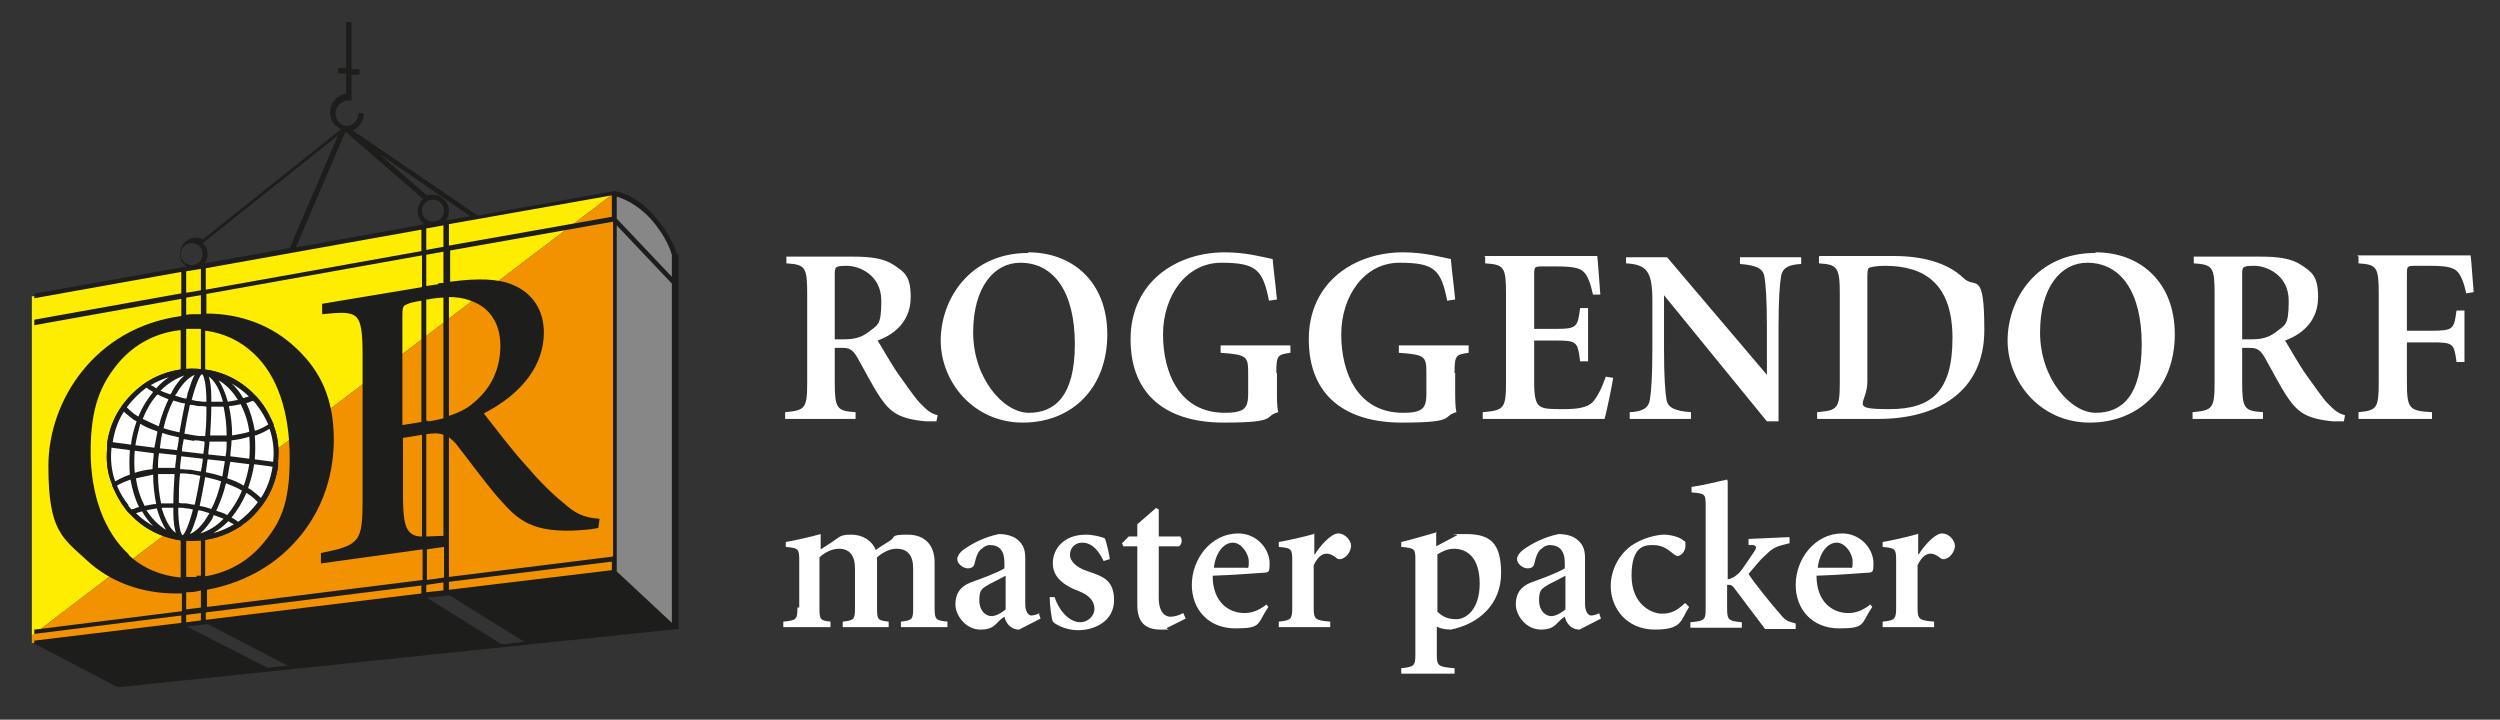
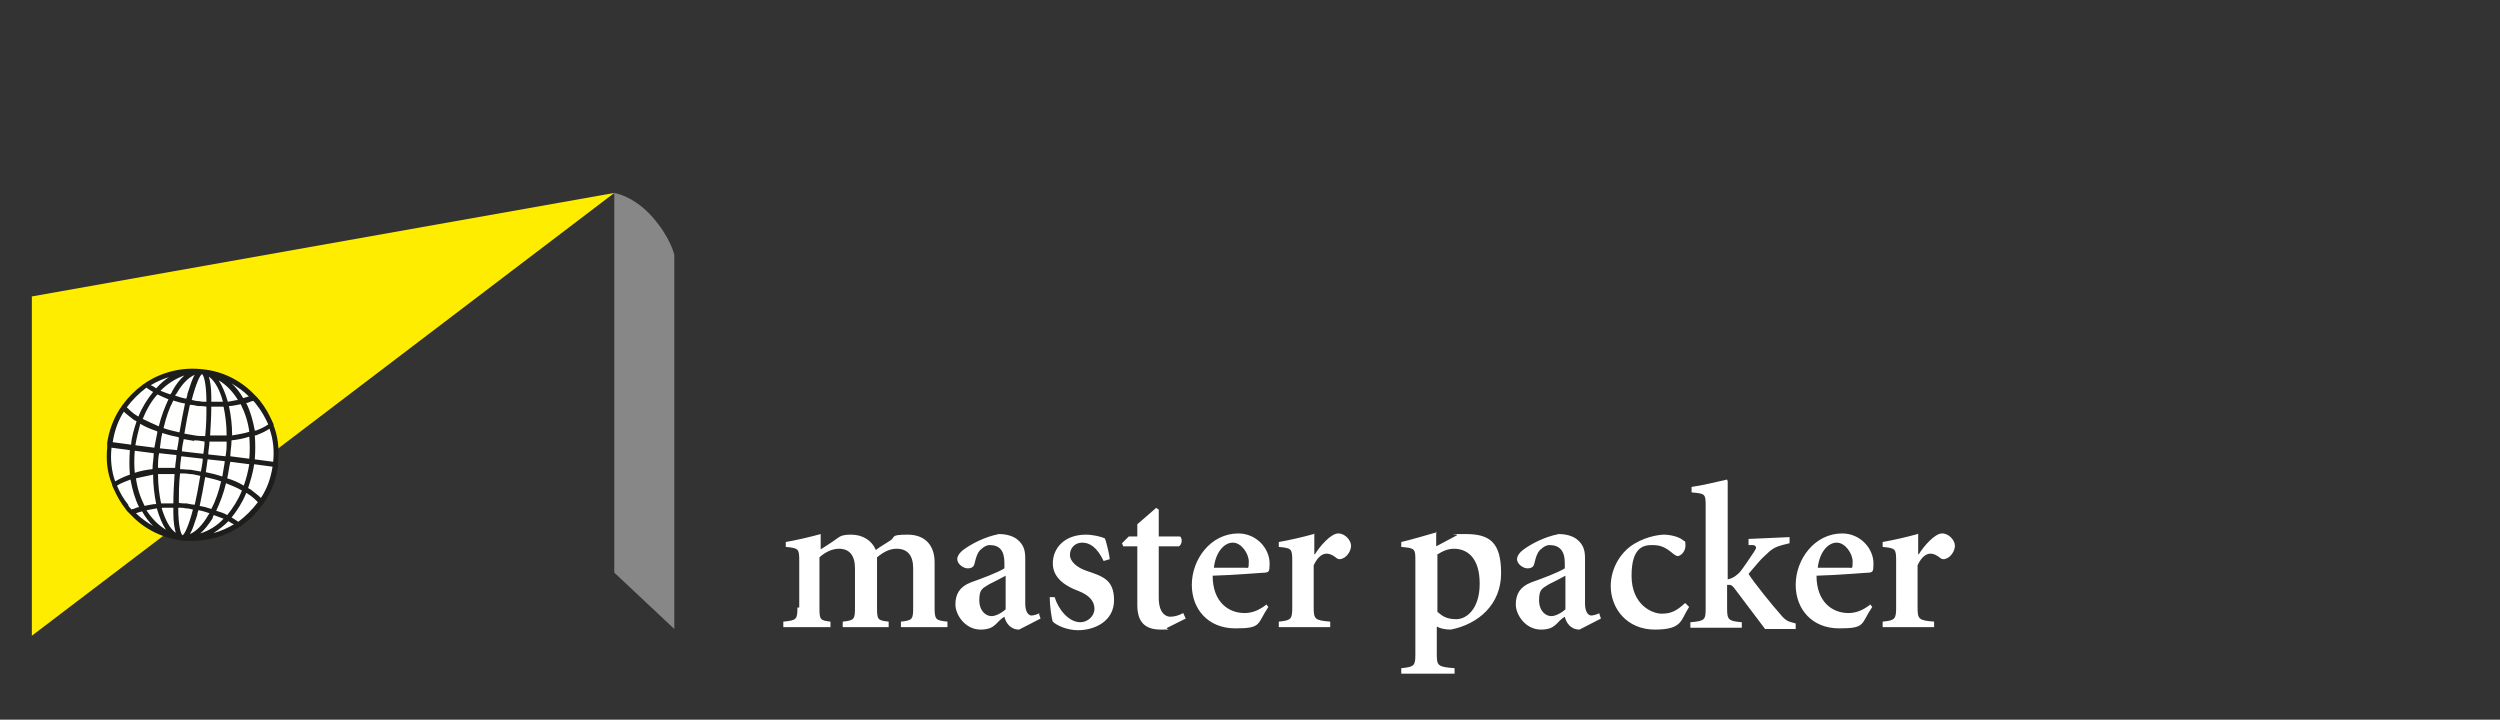
<svg xmlns="http://www.w3.org/2000/svg" width="132" height="38" viewBox="0 0 132 38" fill="none">
  <rect x="0" y="0" width="132" height="38" fill="#333333" stroke="none" />
  <path d="M42.103 32.078C42.103 32.693 42.071 32.757 41.359 32.822V33.113H43.849V32.822C43.3 32.757 43.267 32.725 43.267 32.078V29.427C43.591 29.136 43.946 28.974 44.302 28.974C44.852 28.974 45.143 29.33 45.143 30.009V32.078C45.143 32.693 45.111 32.757 44.496 32.822V33.113H46.921V32.822C46.339 32.757 46.307 32.725 46.307 32.078V29.653C46.307 29.588 46.307 29.491 46.307 29.427C46.695 29.103 47.018 28.974 47.342 28.974C47.924 28.974 48.215 29.33 48.215 30.009V32.078C48.215 32.693 48.182 32.757 47.568 32.822V33.113H50.026V32.822C49.411 32.757 49.347 32.725 49.347 32.078V29.685C49.347 28.845 48.894 28.23 47.924 28.23C46.954 28.23 47.309 28.36 46.986 28.553C46.792 28.683 46.501 28.845 46.242 29.039C46.048 28.553 45.563 28.23 44.949 28.23C44.334 28.23 44.334 28.36 43.979 28.586C43.752 28.748 43.526 28.877 43.332 29.006V28.198C42.75 28.36 42.038 28.521 41.489 28.618V28.877C42.168 28.942 42.2 28.974 42.2 29.621V32.078H42.103ZM54.909 32.369C54.779 32.434 54.585 32.499 54.456 32.499C54.327 32.499 54.133 32.337 54.133 31.884V29.524C54.133 29.136 54.1 28.78 53.68 28.456C53.453 28.295 53.13 28.198 52.742 28.198C51.934 28.36 51.255 28.748 50.899 29.006C50.672 29.168 50.543 29.362 50.543 29.524C50.543 29.782 50.867 30.009 51.093 30.009C51.319 30.009 51.416 29.912 51.449 29.782C51.546 29.362 51.643 29.103 51.837 28.974C51.934 28.877 52.095 28.78 52.257 28.78C52.774 28.78 53.033 29.071 53.033 29.718V30.009C52.677 30.235 51.804 30.558 51.255 30.753C50.672 30.979 50.446 31.367 50.446 31.917C50.446 32.466 50.964 33.242 51.772 33.242C52.58 33.242 52.58 32.822 53.033 32.563C53.098 32.854 53.324 33.242 53.809 33.242L54.941 32.66L54.844 32.369H54.909ZM53.098 32.175C52.839 32.402 52.548 32.531 52.354 32.531C52.063 32.531 51.707 32.272 51.707 31.69C51.707 31.108 51.869 31.076 52.225 30.849C52.419 30.753 52.871 30.526 53.098 30.397V32.143V32.175ZM55.426 31.529C55.426 31.981 55.523 32.66 55.588 32.822C55.782 33.016 56.331 33.275 56.913 33.275C57.819 33.275 58.821 32.79 58.821 31.69C58.821 30.591 58.207 30.429 57.366 30.138C56.881 29.976 56.493 29.653 56.493 29.297C56.493 28.942 56.752 28.651 57.14 28.651C57.528 28.651 57.916 28.877 58.272 29.621L58.595 29.524C58.595 29.394 58.433 28.651 58.336 28.424C58.11 28.327 57.69 28.23 57.334 28.23C56.202 28.23 55.588 28.942 55.588 29.75C55.588 30.558 56.331 30.979 56.946 31.205C57.528 31.431 57.787 31.755 57.787 32.143C57.787 32.531 57.431 32.854 57.043 32.854C56.428 32.854 55.879 32.175 55.685 31.529H55.394H55.426ZM61.02 26.84L60.05 27.68V28.327H59.597L59.242 28.683L59.306 28.845H60.05V31.949C60.05 32.854 60.471 33.242 61.279 33.242C62.087 33.242 61.473 33.242 61.635 33.145L62.605 32.66L62.475 32.369C62.249 32.499 61.99 32.563 61.796 32.563C61.602 32.563 61.182 32.434 61.182 31.561V28.845H62.249C62.411 28.748 62.443 28.456 62.314 28.327H61.182V26.904L61.02 26.807V26.84ZM66.873 31.917C66.453 32.24 66.097 32.369 65.709 32.369C64.868 32.369 64.028 31.787 64.028 30.397C65.224 30.364 66.647 30.235 66.809 30.235C67.003 30.203 67.035 30.17 67.035 29.75C67.035 28.942 66.324 28.166 65.386 28.166C63.931 28.166 62.928 29.524 62.928 30.882C62.928 32.175 63.801 33.178 65.224 33.178C66.647 33.178 66.356 32.951 66.97 32.046L66.809 31.852L66.873 31.917ZM64.092 29.976C64.189 29.136 64.642 28.651 65.095 28.651C65.547 28.651 65.936 29.233 65.936 29.653C65.936 30.073 65.903 29.976 65.742 29.976H64.092ZM69.363 28.198C68.781 28.36 68.07 28.521 67.52 28.618V28.877C68.199 28.942 68.231 28.974 68.231 29.621V32.078C68.231 32.693 68.167 32.757 67.52 32.822V33.113H70.236V32.822C69.428 32.757 69.363 32.693 69.363 32.078V29.847C69.59 29.362 69.848 29.233 70.042 29.233C70.236 29.233 70.398 29.33 70.56 29.459C70.624 29.524 70.754 29.556 70.883 29.491C71.142 29.394 71.336 29.071 71.336 28.812C71.336 28.553 71.045 28.166 70.657 28.166C70.269 28.166 69.687 28.845 69.428 29.265H69.396V28.166L69.363 28.198ZM75.863 28.101C75.184 28.295 74.537 28.489 73.987 28.618V28.877C74.699 28.942 74.731 28.974 74.731 29.556V34.568C74.731 35.15 74.667 35.215 73.987 35.28V35.571H76.801V35.28C75.928 35.215 75.863 35.15 75.863 34.568V33.081C76.025 33.178 76.283 33.242 76.607 33.242C78.062 32.951 79.258 31.917 79.258 30.267C79.258 28.618 78.644 28.198 77.383 28.198C76.122 28.198 77.059 28.198 76.93 28.262L75.831 28.845V28.069L75.863 28.101ZM75.863 29.297C76.154 29.103 76.445 28.974 76.769 28.974C77.48 28.974 78.127 29.459 78.127 30.817C78.127 32.175 77.415 32.693 76.898 32.693C76.38 32.693 76.154 32.531 75.895 32.305V29.297H75.863ZM84.465 32.369C84.335 32.434 84.141 32.499 84.012 32.499C83.883 32.499 83.689 32.337 83.689 31.884V29.524C83.689 29.136 83.656 28.78 83.236 28.456C83.01 28.295 82.686 28.198 82.298 28.198C81.49 28.36 80.811 28.748 80.455 29.006C80.229 29.168 80.099 29.362 80.099 29.524C80.099 29.782 80.423 30.009 80.649 30.009C80.875 30.009 80.972 29.912 81.005 29.782C81.102 29.362 81.199 29.103 81.393 28.974C81.49 28.877 81.651 28.78 81.813 28.78C82.331 28.78 82.621 29.071 82.621 29.718V30.009C82.266 30.235 81.393 30.558 80.843 30.753C80.261 30.979 80.034 31.367 80.034 31.917C80.034 32.466 80.552 33.242 81.36 33.242C82.169 33.242 82.169 32.822 82.621 32.563C82.686 32.854 82.912 33.242 83.398 33.242L84.529 32.66L84.432 32.369H84.465ZM82.654 32.175C82.395 32.402 82.104 32.531 81.91 32.531C81.619 32.531 81.263 32.272 81.263 31.69C81.263 31.108 81.425 31.076 81.781 30.849C81.975 30.753 82.427 30.526 82.654 30.397V32.143V32.175ZM88.96 31.852C88.507 32.272 88.216 32.402 87.731 32.402C87.246 32.402 86.146 31.949 86.146 30.397C86.146 28.845 86.825 28.78 87.246 28.78C87.666 28.78 87.925 28.877 88.377 29.265C88.475 29.33 88.539 29.362 88.572 29.362C88.733 29.362 88.992 29.136 88.992 28.812C88.992 28.489 88.96 28.618 88.863 28.521C88.636 28.327 88.151 28.23 87.86 28.23C87.569 28.23 86.728 28.36 86.049 28.877C85.435 29.362 85.047 30.138 85.047 30.947C85.047 32.111 85.888 33.242 87.375 33.242C88.863 33.242 88.733 32.725 89.186 32.046L88.992 31.852H88.96ZM91.191 25.32C90.609 25.449 89.833 25.643 89.315 25.708V25.999C90.027 26.064 90.059 26.064 90.059 26.71V32.111C90.059 32.725 90.027 32.79 89.251 32.854V33.145H91.967V32.854C91.255 32.79 91.191 32.725 91.191 32.111V30.882C91.223 30.882 91.288 30.882 91.32 30.882C91.385 30.882 91.482 30.914 91.611 31.108L93.196 33.21H94.813V32.919L94.586 32.854C94.424 32.822 94.231 32.725 94.004 32.434C93.648 32.046 92.549 30.688 92.323 30.3C92.775 29.782 92.937 29.556 93.196 29.33C93.551 28.974 93.746 28.877 94.101 28.78L94.489 28.683V28.36L92.323 28.456V28.78H92.581C92.775 28.845 92.743 28.942 92.614 29.136C92.42 29.427 92.032 30.009 91.87 30.203C91.741 30.332 91.546 30.526 91.223 30.591V25.417L91.191 25.32ZM98.758 31.917C98.337 32.24 97.982 32.369 97.594 32.369C96.753 32.369 95.912 31.787 95.912 30.397C97.109 30.364 98.531 30.235 98.693 30.235C98.887 30.203 98.919 30.17 98.919 29.75C98.919 28.942 98.208 28.166 97.27 28.166C95.815 28.166 94.813 29.524 94.813 30.882C94.813 32.175 95.686 33.178 97.109 33.178C98.531 33.178 98.24 32.951 98.855 32.046L98.693 31.852L98.758 31.917ZM95.977 29.976C96.074 29.136 96.526 28.651 96.979 28.651C97.432 28.651 97.82 29.233 97.82 29.653C97.82 30.073 97.788 29.976 97.626 29.976H95.977ZM101.248 28.198C100.666 28.36 99.954 28.521 99.404 28.618V28.877C100.084 28.942 100.116 28.974 100.116 29.621V32.078C100.116 32.693 100.051 32.757 99.404 32.822V33.113H102.121V32.822C101.312 32.757 101.248 32.693 101.248 32.078V29.847C101.474 29.362 101.733 29.233 101.927 29.233C102.121 29.233 102.282 29.33 102.444 29.459C102.509 29.524 102.638 29.556 102.768 29.491C103.026 29.394 103.22 29.071 103.22 28.812C103.22 28.553 102.929 28.166 102.541 28.166C102.153 28.166 101.571 28.845 101.312 29.265H101.28V28.166L101.248 28.198Z" fill="white" />
-   <path d="M44.075 14.52C44.075 14.099 44.075 14.035 44.722 14.035C45.369 14.035 46.533 14.52 46.533 15.878C46.533 17.236 46.339 17.139 45.822 17.559C45.466 17.818 45.11 17.915 44.593 17.915H44.075V14.52ZM41.521 13.55V13.905C42.523 13.97 42.62 14.099 42.62 15.522V20.146C42.62 21.569 42.523 21.666 41.456 21.763V22.119H45.175V21.763C44.172 21.698 44.075 21.569 44.075 20.146V18.368H44.496C44.884 18.368 45.045 18.497 45.272 18.885C45.66 19.564 46.08 20.405 46.501 21.02C47.018 21.763 47.471 22.119 48.894 22.248H49.443L49.508 21.925C49.12 21.828 48.926 21.634 48.603 21.311C48.344 21.052 48.02 20.567 47.503 19.855C47.083 19.273 46.565 18.335 46.339 17.98C47.406 17.592 48.085 16.816 48.085 15.684C48.085 14.552 47.73 14.358 47.212 14.002C46.695 13.647 45.983 13.55 45.045 13.55H41.488H41.521ZM54.294 13.356C51.19 13.356 49.67 15.813 49.67 17.98C49.67 20.146 51.383 22.313 54.003 22.313C56.622 22.313 58.465 20.47 58.465 17.656C58.465 14.843 56.59 13.323 54.294 13.323M53.873 13.873C55.652 13.873 56.752 15.425 56.752 18.174C56.752 20.922 55.684 21.796 54.326 21.796C52.968 21.796 51.383 19.952 51.383 17.559C51.383 15.166 52.483 13.873 53.873 13.873ZM67.39 19.694C67.39 18.756 67.455 18.724 68.134 18.627V18.238H64.448V18.627C65.838 18.724 65.903 18.82 65.903 19.694V20.793C65.903 21.311 65.806 21.537 65.547 21.666C65.321 21.763 65.094 21.796 64.674 21.796C62.281 21.796 61.408 19.694 61.408 17.656C61.408 15.619 62.637 13.873 64.48 13.873C66.323 13.873 66.679 14.229 67.002 15.878L67.423 15.813C67.326 14.811 67.229 14.132 67.196 13.679C66.711 13.582 65.806 13.323 64.674 13.323C62.087 13.323 59.694 14.908 59.694 17.915C59.694 20.922 61.667 22.313 64.609 22.313C67.552 22.313 66.679 21.99 67.487 21.763C67.423 21.472 67.423 21.052 67.423 20.599V19.694H67.39ZM76.8 19.694C76.8 18.756 76.865 18.724 77.544 18.627V18.238H73.858V18.627C75.248 18.724 75.313 18.82 75.313 19.694V20.793C75.313 21.311 75.216 21.537 74.957 21.666C74.731 21.763 74.505 21.796 74.084 21.796C71.691 21.796 70.818 19.694 70.818 17.656C70.818 15.619 72.047 13.873 73.89 13.873C75.733 13.873 76.089 14.229 76.412 15.878L76.833 15.813C76.736 14.811 76.639 14.132 76.606 13.679C76.121 13.582 75.216 13.323 74.084 13.323C71.497 13.323 69.104 14.908 69.104 17.915C69.104 20.922 71.077 22.313 74.019 22.313C76.962 22.313 76.089 21.99 76.897 21.763C76.833 21.472 76.833 21.052 76.833 20.599V19.694H76.8ZM78.417 13.55V13.905C79.42 13.97 79.517 14.099 79.517 15.522V20.146C79.517 21.569 79.42 21.666 78.288 21.763V22.119H84.723C84.82 21.763 85.111 20.405 85.176 19.952L84.788 19.888C84.561 20.534 84.335 20.955 84.109 21.213C83.818 21.537 83.236 21.602 82.556 21.602C81.877 21.602 81.522 21.602 81.295 21.44C81.069 21.278 81.004 20.89 81.004 20.146V17.98H82.136C83.268 17.98 83.3 18.044 83.43 19.079H83.85V16.266H83.43C83.3 17.268 83.268 17.365 82.136 17.365H81.004V14.552C81.004 14.067 81.004 14.067 81.522 14.067H82.168C82.977 14.067 83.397 14.132 83.624 14.358C83.818 14.552 83.979 14.94 84.109 15.555H84.497C84.432 14.714 84.367 13.744 84.335 13.517H78.353L78.417 13.55ZM85.855 13.55V13.905C86.922 13.97 87.245 14.293 87.245 15.845V18.433C87.245 19.952 87.181 20.664 87.116 21.084C87.051 21.569 86.696 21.731 86.049 21.763V22.119H89.283V21.763C88.442 21.698 88.054 21.537 87.989 21.084C87.924 20.696 87.86 19.952 87.86 18.433V15.587L93.292 22.248H93.907V17.268C93.907 15.748 93.972 15.037 94.036 14.617C94.101 14.132 94.457 13.97 95.103 13.938V13.582H91.87V13.938C92.71 14.002 93.098 14.164 93.163 14.617C93.228 15.005 93.292 15.748 93.292 17.268V19.791L88.022 13.582H85.855V13.55ZM96.041 13.55V13.905C97.011 13.97 97.141 14.099 97.141 15.522V20.146C97.141 21.569 97.043 21.666 95.944 21.763V22.119H99.178C102.282 22.119 104.772 20.696 104.772 17.43C104.772 14.164 104.287 15.296 103.673 14.681C102.8 13.841 101.441 13.517 99.986 13.517H96.073L96.041 13.55ZM98.596 14.811C98.596 14.455 98.596 14.229 98.66 14.164C98.725 14.099 99.081 14.035 99.534 14.035C101.635 14.035 103.091 15.005 103.091 17.85C103.091 20.696 101.959 21.602 99.76 21.602C97.561 21.602 98.596 21.343 98.596 20.146V14.843V14.811ZM110.625 13.356C107.521 13.356 106.001 15.813 106.001 17.98C106.001 20.146 107.715 22.313 110.334 22.313C112.953 22.313 114.829 20.47 114.829 17.656C114.829 14.843 112.953 13.323 110.657 13.323M110.205 13.873C111.983 13.873 113.083 15.425 113.083 18.174C113.083 20.922 112.016 21.796 110.657 21.796C109.299 21.796 107.715 19.952 107.715 17.559C107.715 15.166 108.814 13.873 110.205 13.873ZM118.386 14.52C118.386 14.099 118.386 14.035 119.033 14.035C119.679 14.035 120.844 14.52 120.844 15.878C120.844 17.236 120.65 17.139 120.132 17.559C119.776 17.818 119.421 17.915 118.903 17.915H118.386V14.52ZM115.831 13.55V13.905C116.834 13.97 116.931 14.099 116.931 15.522V20.146C116.931 21.569 116.834 21.666 115.767 21.763V22.119H119.485V21.763C118.483 21.698 118.386 21.569 118.386 20.146V18.368H118.806C119.194 18.368 119.356 18.497 119.582 18.885C119.971 19.564 120.391 20.405 120.811 21.02C121.329 21.763 121.781 22.119 123.204 22.248H123.754L123.819 21.925C123.431 21.828 123.237 21.634 122.913 21.311C122.654 21.052 122.331 20.567 121.814 19.855C121.393 19.273 120.876 18.335 120.65 17.98C121.717 17.592 122.396 16.816 122.396 15.684C122.396 14.552 122.04 14.358 121.523 14.002C121.005 13.647 120.294 13.55 119.356 13.55H115.799H115.831ZM124.53 13.55V13.905C125.5 13.97 125.597 14.099 125.597 15.522V20.146C125.597 21.569 125.5 21.666 124.53 21.763V22.119H128.41V21.763C127.182 21.698 127.085 21.569 127.085 20.146V18.077H128.41C129.542 18.077 129.575 18.142 129.704 19.112H130.124V16.395H129.704C129.575 17.365 129.542 17.462 128.41 17.462H127.085V14.52C127.085 14.035 127.085 14.035 127.602 14.035H128.281C129.09 14.035 129.51 14.099 129.736 14.326C129.93 14.52 130.092 14.908 130.221 15.49L130.609 15.425C130.545 14.649 130.48 13.679 130.448 13.485H124.465L124.53 13.55Z" fill="white" />
  <path d="M1.682 15.652V33.566L32.434 10.187L1.682 15.652Z" fill="#FFED00" />
-   <path d="M1.682 33.566V33.954L32.434 30.235V10.187L1.682 33.566Z" fill="#F39200" />
  <path d="M32.434 30.235V10.185C32.434 10.185 33.468 10.347 34.438 11.447C35.409 12.546 35.603 13.452 35.603 13.452V33.21L32.434 30.235Z" fill="#878787" />
-   <path d="M35.474 14.616L32.564 11.544V10.38C32.888 10.477 33.631 10.768 34.343 11.544C35.216 12.514 35.442 13.355 35.474 13.452V14.616ZM35.474 32.887L32.564 30.17V11.9L35.474 14.972V32.887ZM32.305 11.447L23.704 12.967V11.835L32.305 10.316V11.447ZM32.305 29.394L23.704 30.462V23.089C23.833 23.186 23.93 23.283 24.059 23.412C24.221 23.638 24.415 23.865 24.609 24.123C25.256 24.964 25.967 25.934 26.582 26.581C27.487 27.584 28.36 28.262 31.238 27.939L31.594 27.875L31.659 27.389H31.626C30.753 27.325 30.333 27.066 29.783 26.581C29.072 25.999 28.554 25.482 27.713 24.511C27.035 23.768 26.129 22.571 25.644 21.957L25.547 21.828C27.616 20.76 28.716 19.241 28.716 17.559C28.716 16.363 28.102 15.457 27.067 15.037C26.323 14.713 25.224 14.681 23.768 14.875V13.226L32.37 11.706V29.362L32.305 29.394ZM32.305 30.106L23.704 31.14V30.72L32.305 29.653V30.106ZM26.485 34.019L22.54 31.561L23.736 31.432L27.681 33.889L26.517 34.019H26.485ZM22.507 30.882L23.413 30.753V31.173L22.507 31.27V30.849V30.882ZM22.507 13.194V12.062L23.413 11.9V13.032L22.507 13.194ZM23.154 15.004L22.507 15.101V13.452L23.413 13.29V14.94C23.316 14.94 23.219 14.94 23.122 14.972M22.604 22.215H22.507V15.813C22.572 15.813 22.669 15.813 22.734 15.78C22.96 15.748 23.186 15.716 23.413 15.716V22.086C23.154 22.151 22.895 22.215 22.604 22.248M23.445 28.845V30.494L22.54 30.623V29.006L23.445 28.877V28.845ZM22.507 28.36V22.927C22.895 22.862 23.186 22.862 23.413 22.959V28.295C23.057 28.295 22.766 28.327 22.507 28.327M22.281 11.124C22.281 10.8 22.54 10.542 22.863 10.542C23.186 10.542 23.445 10.8 23.445 11.124C23.445 11.447 23.186 11.706 22.863 11.706C22.54 11.706 22.281 11.447 22.281 11.124ZM22.41 11.835L20.308 12.223L15.62 13.064L18.239 6.952L20.292 8.731L22.346 10.509C22.152 10.671 22.055 10.898 22.055 11.156C22.055 11.415 22.216 11.706 22.443 11.868L22.41 11.835ZM22.249 13.258L10.866 15.295V14.164L22.249 12.126V13.258ZM22.249 15.166L17.01 16.039V16.589H17.042C17.948 16.492 18.497 16.459 18.788 16.718C19.079 16.977 19.144 17.591 19.144 18.755V26.355C19.144 28.618 19.015 28.78 16.945 29.2V29.75L22.313 29.006V30.623L10.931 32.046V31.14C12.677 30.817 14.261 30.009 15.425 28.78C16.848 27.325 17.624 25.352 17.624 23.218C17.624 21.084 16.945 19.596 15.62 18.367C14.391 17.203 12.742 16.556 10.898 16.556V15.522L22.281 13.485V15.134L22.249 15.166ZM22.249 22.28L21.246 22.442V16.686C21.246 16.265 21.279 16.169 21.408 16.104C21.57 16.007 21.828 15.942 22.249 15.877V22.312V22.28ZM22.249 28.327C21.957 28.327 21.764 28.23 21.634 28.101C21.343 27.81 21.279 27.228 21.279 26.064V23.121L22.281 22.959V28.327H22.249ZM22.249 31.335L10.866 32.725V32.337L22.249 30.914V31.335ZM14.164 35.28L9.863 33.081L10.963 32.951L15.199 35.15L14.164 35.247V35.28ZM9.831 32.466L10.607 32.369V32.757L9.831 32.854V32.466ZM1.812 33.21V17.171L9.572 15.78V16.686C5.013 17.3 2.555 21.148 2.555 24.608C2.555 28.069 3.299 28.392 4.625 29.621C5.821 30.72 7.471 31.335 9.281 31.335C11.092 31.335 9.508 31.335 9.605 31.335V32.272L1.844 33.242L1.812 33.21ZM9.572 32.887L1.812 33.825V33.469L9.572 32.499V32.887ZM1.812 15.748L9.572 14.358V15.489L1.812 16.88V15.748ZM9.54 13.42C9.54 13.096 9.799 12.838 10.122 12.838C10.445 12.838 10.704 13.096 10.704 13.42C10.704 13.743 10.445 14.002 10.122 14.002C9.799 14.002 9.54 13.743 9.54 13.42ZM9.831 31.27C9.831 31.27 9.896 31.27 9.928 31.27C10.155 31.27 10.381 31.238 10.607 31.173V32.078L9.831 32.175V31.27ZM10.866 17.462C11.836 17.591 12.709 18.012 13.388 18.658C14.649 19.823 15.296 21.763 15.296 24.188C15.296 26.613 14.811 27.616 13.841 28.748C13.065 29.653 12.03 30.235 10.834 30.429V17.462H10.866ZM10.381 30.462C10.187 30.462 10.025 30.462 9.831 30.462V17.365C9.928 17.365 9.993 17.365 10.09 17.365C10.252 17.365 10.445 17.365 10.607 17.365V30.397C10.543 30.397 10.478 30.397 10.381 30.397M6.791 29.265C5.498 28.069 4.787 26.128 4.787 23.832C4.787 21.536 5.304 20.308 6.242 19.176C7.082 18.173 8.247 17.559 9.54 17.43V30.494C8.505 30.397 7.535 30.009 6.791 29.297M10.607 15.586V16.589C10.51 16.589 10.413 16.589 10.316 16.589C10.155 16.589 9.993 16.589 9.831 16.621V15.716L10.607 15.586ZM10.607 15.328L9.831 15.457V14.325L10.607 14.196V15.328ZM17.851 7.146L15.296 13.096L10.801 13.905C10.898 13.775 10.963 13.614 10.963 13.42C10.963 13.226 10.866 12.967 10.704 12.838L17.851 7.146ZM23.704 15.683C24.48 15.683 25.127 15.91 25.612 16.298C26.129 16.75 26.42 17.397 26.42 18.238C26.42 19.434 25.967 20.469 25.03 21.245C24.642 21.601 24.189 21.795 23.704 21.957V15.651V15.683ZM24.835 11.415L23.542 11.641C23.639 11.512 23.704 11.318 23.704 11.124C23.704 10.671 23.316 10.283 22.863 10.283C22.41 10.283 22.637 10.283 22.572 10.348L20.017 8.117L24.835 11.415ZM35.733 13.42C35.733 13.387 35.507 12.482 34.537 11.383C33.566 10.251 32.499 10.089 32.435 10.089L25.224 11.383L18.627 6.888C18.983 6.726 19.209 6.37 19.209 5.982H18.918C18.918 6.338 18.659 6.629 18.303 6.661C17.98 6.629 17.721 6.338 17.721 5.982C17.721 5.627 18.045 5.303 18.401 5.303H18.562V3.945H18.983V3.654H18.562V1.164H18.271V3.589H17.851V3.88H18.271V4.947C17.786 5.012 17.43 5.433 17.43 5.918C17.43 6.403 17.689 6.661 18.012 6.823L10.704 12.644C10.607 12.579 10.478 12.547 10.348 12.547C9.896 12.547 9.508 12.935 9.508 13.387C9.508 13.84 9.637 13.905 9.863 14.067L1.909 15.489C1.844 15.489 1.812 15.554 1.812 15.619V33.922C1.812 33.922 1.812 33.922 1.812 33.954C1.812 33.954 1.812 33.954 1.812 33.986L6.209 36.282C6.209 36.282 6.242 36.282 6.274 36.282L35.798 33.21C35.798 33.21 35.798 33.21 35.83 33.21V13.42" fill="#1D1D1B" />
-   <path d="M14.584 23.994C14.584 26.451 12.611 28.424 10.154 28.424C7.696 28.424 5.724 26.451 5.724 23.994C5.724 21.536 7.696 19.564 10.154 19.564C12.611 19.564 14.584 21.536 14.584 23.994Z" fill="white" />
-   <path d="M14.423 24.382L13.453 24.253C13.486 23.832 13.486 23.38 13.453 22.991C13.486 22.991 13.55 22.991 13.583 22.959C13.841 22.862 14.035 22.765 14.229 22.636C14.423 23.186 14.488 23.768 14.423 24.382ZM13.777 26.29C13.615 26.128 13.421 25.999 13.227 25.837C13.195 25.837 13.13 25.773 13.098 25.773C13.227 25.384 13.356 24.964 13.421 24.511L14.391 24.641C14.294 25.255 14.1 25.805 13.777 26.29ZM12.58 27.551C12.483 27.486 12.354 27.389 12.225 27.325C12.515 26.969 12.806 26.516 13.001 26.031C13.001 26.031 13.065 26.031 13.065 26.064C13.292 26.193 13.453 26.355 13.615 26.516C13.324 26.904 12.968 27.26 12.58 27.551ZM11.287 28.133C11.545 27.971 11.804 27.777 12.063 27.519C12.16 27.583 12.257 27.648 12.354 27.68C12.03 27.874 11.675 28.036 11.319 28.133M7.18 27.098C7.277 27.066 7.374 27.034 7.503 27.001C7.665 27.292 7.859 27.551 8.085 27.777C7.762 27.583 7.439 27.357 7.18 27.098ZM6.792 26.678C6.533 26.355 6.339 26.031 6.177 25.643C6.371 25.514 6.63 25.417 6.889 25.32C6.986 25.837 7.115 26.322 7.342 26.775C7.245 26.775 7.148 26.84 7.051 26.872C7.018 26.872 6.986 26.872 6.954 26.904C6.889 26.84 6.824 26.775 6.76 26.678M5.886 23.638L6.857 23.768C6.824 24.22 6.824 24.641 6.857 25.061C6.565 25.158 6.307 25.287 6.08 25.417C5.886 24.867 5.822 24.253 5.886 23.671M6.533 21.73C6.695 21.892 6.889 22.021 7.083 22.183C7.115 22.183 7.148 22.215 7.212 22.248C7.083 22.636 6.954 23.056 6.921 23.477L5.951 23.347C6.048 22.733 6.242 22.183 6.565 21.698M7.73 20.469C7.827 20.534 7.956 20.631 8.085 20.696C7.794 21.051 7.503 21.504 7.309 21.989C7.309 21.989 7.277 21.989 7.245 21.957C7.018 21.827 6.857 21.666 6.695 21.504C6.986 21.116 7.342 20.76 7.73 20.469ZM9.023 19.855C8.732 20.017 8.473 20.243 8.247 20.502C8.15 20.437 8.053 20.372 7.956 20.34C8.279 20.146 8.635 19.984 9.023 19.887M9.088 20.663C9.088 20.728 9.023 20.76 8.991 20.825C8.797 20.76 8.635 20.696 8.473 20.631C8.861 20.243 9.282 19.984 9.735 19.823C9.508 20.017 9.282 20.308 9.088 20.663ZM12.548 21.116C12.386 21.148 12.192 21.181 12.03 21.213C11.901 20.76 11.739 20.372 11.545 20.081C11.933 20.308 12.289 20.663 12.58 21.148M13.162 20.922C13.065 20.954 12.968 20.987 12.839 21.019C12.677 20.728 12.451 20.437 12.225 20.243C12.548 20.437 12.871 20.663 13.13 20.922M12.095 21.439C12.289 21.439 12.515 21.375 12.71 21.342C12.936 21.795 13.098 22.28 13.162 22.797C12.871 22.895 12.58 22.927 12.257 22.991C12.257 22.442 12.192 21.924 12.095 21.472M12.16 24.123C12.16 23.832 12.225 23.541 12.225 23.25C12.548 23.218 12.871 23.153 13.162 23.056C13.195 23.444 13.195 23.832 13.162 24.22L12.16 24.091V24.123ZM11.998 25.255C12.063 24.964 12.095 24.673 12.16 24.382L13.162 24.511C13.098 24.899 13.001 25.288 12.871 25.643C12.613 25.482 12.322 25.352 11.998 25.255ZM11.416 26.969C11.61 26.549 11.804 26.064 11.933 25.514C12.225 25.643 12.515 25.74 12.774 25.902C12.58 26.387 12.289 26.84 11.998 27.195C11.836 27.098 11.642 27.034 11.416 26.969ZM11.222 27.325C11.222 27.292 11.287 27.228 11.287 27.195C11.448 27.26 11.642 27.325 11.804 27.389C11.448 27.777 10.996 28.036 10.575 28.165C10.802 27.971 11.028 27.68 11.254 27.325M9.411 26.807C9.54 26.807 9.67 26.807 9.799 26.84C9.929 26.84 10.058 26.872 10.187 26.904C9.961 27.777 9.735 28.23 9.638 28.262C9.54 28.198 9.411 27.713 9.411 26.807ZM8.57 26.807C8.7 26.807 8.861 26.807 8.991 26.807C9.12 26.807 9.12 26.807 9.152 26.807C9.152 26.904 9.152 26.969 9.152 27.066C9.152 27.583 9.217 27.907 9.282 28.133C8.958 27.907 8.732 27.454 8.538 26.84M8.085 25.061C8.085 25.611 8.15 26.128 8.247 26.613C8.053 26.613 7.827 26.678 7.633 26.71C7.406 26.258 7.245 25.773 7.18 25.255C7.471 25.19 7.762 25.126 8.085 25.061ZM8.118 23.897C8.118 24.188 8.053 24.479 8.053 24.77C7.73 24.802 7.406 24.867 7.115 24.964C7.083 24.576 7.083 24.188 7.115 23.8L8.118 23.929V23.897ZM8.312 22.797C8.247 23.088 8.215 23.347 8.15 23.638L7.148 23.509C7.212 23.121 7.309 22.733 7.406 22.377C7.665 22.539 7.988 22.668 8.279 22.765M8.376 22.506C8.085 22.377 7.794 22.248 7.536 22.118C7.73 21.633 7.988 21.181 8.312 20.825C8.506 20.922 8.667 20.987 8.894 21.084C8.7 21.504 8.506 21.989 8.376 22.539M9.767 21.31C9.67 21.763 9.573 22.28 9.476 22.83C9.185 22.765 8.894 22.701 8.635 22.604C8.764 22.054 8.926 21.569 9.152 21.148C9.346 21.213 9.573 21.278 9.799 21.31M10.284 19.79C10.155 19.984 10.058 20.308 9.896 20.793C9.896 20.89 9.864 20.954 9.832 21.051C9.638 21.019 9.443 20.954 9.249 20.89C9.249 20.857 9.282 20.825 9.314 20.793C9.605 20.275 9.961 19.919 10.284 19.79ZM10.899 21.213C10.769 21.213 10.64 21.213 10.511 21.181C10.381 21.181 10.252 21.148 10.123 21.116C10.349 20.243 10.575 19.758 10.672 19.758C10.769 19.823 10.899 20.308 10.899 21.213ZM11.093 23.024C11.125 22.474 11.157 21.957 11.157 21.472C11.222 21.472 11.254 21.472 11.319 21.472C11.481 21.472 11.642 21.472 11.804 21.472C11.901 21.924 11.966 22.442 11.966 22.991C11.675 22.991 11.384 22.991 11.093 22.991M10.543 26.71C10.64 26.258 10.737 25.74 10.834 25.19C11.125 25.255 11.416 25.32 11.675 25.417C11.545 25.966 11.384 26.452 11.157 26.872C10.963 26.807 10.737 26.743 10.511 26.71M10.414 27.195C10.414 27.131 10.446 27.034 10.478 26.937C10.672 26.969 10.866 27.034 11.06 27.098C11.06 27.098 11.028 27.163 10.996 27.195C10.705 27.713 10.349 28.068 10.026 28.198C10.155 28.004 10.252 27.68 10.414 27.195ZM9.476 24.996C9.67 24.996 9.832 24.996 10.026 25.029C10.22 25.029 10.381 25.093 10.575 25.126C10.478 25.708 10.381 26.225 10.284 26.646C10.155 26.646 9.993 26.613 9.864 26.581C9.702 26.581 9.573 26.581 9.443 26.549C9.443 26.096 9.443 25.578 9.508 24.996M9.346 23.768L8.441 23.671C8.473 23.412 8.506 23.121 8.57 22.862C8.861 22.959 9.12 23.024 9.443 23.088C9.443 23.315 9.379 23.541 9.346 23.768ZM10.705 24.22C10.705 24.447 10.64 24.673 10.608 24.899C10.414 24.867 10.252 24.835 10.058 24.802C9.864 24.802 9.67 24.77 9.508 24.77C9.508 24.544 9.54 24.35 9.573 24.091L10.705 24.22ZM9.735 22.895C9.832 22.312 9.929 21.795 10.026 21.375C10.155 21.375 10.317 21.407 10.446 21.439C10.608 21.439 10.737 21.439 10.899 21.472C10.899 21.924 10.899 22.409 10.834 23.024C10.64 23.024 10.478 23.024 10.284 22.991C10.09 22.959 9.929 22.927 9.735 22.895ZM10.252 23.25C10.446 23.25 10.64 23.282 10.802 23.315C10.802 23.509 10.769 23.735 10.737 23.962L9.605 23.832C9.605 23.606 9.67 23.38 9.702 23.186C9.896 23.218 10.058 23.25 10.252 23.282M8.409 23.929L9.314 24.026C9.314 24.253 9.249 24.479 9.249 24.705C8.926 24.705 8.635 24.705 8.344 24.705C8.344 24.447 8.344 24.156 8.409 23.897M8.344 25.029C8.57 25.029 8.764 25.029 8.991 25.029C9.217 25.029 9.12 25.029 9.217 25.029C9.185 25.578 9.152 26.096 9.152 26.581C8.926 26.581 8.7 26.581 8.506 26.581C8.409 26.128 8.344 25.611 8.344 25.029ZM11.739 25.158C11.448 25.061 11.19 24.996 10.866 24.932C10.899 24.705 10.931 24.479 10.963 24.253L11.869 24.35C11.836 24.641 11.772 24.899 11.739 25.158ZM11.901 24.091L10.996 23.994C10.996 23.768 11.06 23.541 11.06 23.315C11.125 23.315 11.222 23.315 11.287 23.315C11.513 23.315 11.739 23.315 11.966 23.315C11.966 23.574 11.966 23.832 11.901 24.123M11.739 21.213C11.545 21.213 11.351 21.213 11.157 21.213C11.157 21.116 11.157 21.019 11.157 20.954C11.157 20.437 11.093 20.113 11.028 19.887C11.351 20.113 11.61 20.599 11.772 21.213M7.762 26.937C7.924 26.904 8.118 26.872 8.279 26.84C8.409 27.292 8.57 27.68 8.764 27.971C8.376 27.745 8.021 27.389 7.73 26.937M13.356 21.148C13.421 21.213 13.486 21.278 13.55 21.375C13.809 21.698 14.003 22.054 14.165 22.409C13.971 22.539 13.777 22.636 13.518 22.733H13.453C13.356 22.215 13.227 21.73 13.001 21.278C13.098 21.278 13.195 21.213 13.292 21.181C13.324 21.181 13.356 21.181 13.389 21.148M14.456 22.474C14.456 22.377 14.391 22.312 14.359 22.215C14.197 21.86 14.003 21.504 13.744 21.181C13.712 21.116 13.647 21.084 13.615 21.019C13.55 20.954 13.486 20.89 13.421 20.825C12.71 20.081 11.739 19.596 10.705 19.499C9.638 19.37 8.603 19.628 7.73 20.178C7.665 20.243 7.568 20.275 7.503 20.34C7.115 20.631 6.792 20.954 6.501 21.342C6.436 21.407 6.404 21.504 6.339 21.569C5.983 22.118 5.757 22.733 5.66 23.38C5.66 23.412 5.66 23.477 5.66 23.509C5.66 23.541 5.66 23.606 5.66 23.638C5.595 24.317 5.66 24.964 5.919 25.578C5.919 25.675 5.983 25.74 6.016 25.837C6.177 26.193 6.371 26.549 6.63 26.872C6.662 26.937 6.727 27.001 6.76 27.034C6.824 27.098 6.889 27.163 6.954 27.228C7.665 27.971 8.635 28.424 9.67 28.553C9.702 28.553 9.767 28.553 9.799 28.553C9.929 28.553 10.058 28.553 10.187 28.553C11.06 28.553 11.901 28.295 12.613 27.842C12.677 27.81 12.774 27.745 12.839 27.68C13.227 27.422 13.55 27.066 13.841 26.678C13.906 26.613 13.938 26.516 14.003 26.452C14.359 25.902 14.585 25.287 14.682 24.608C14.682 24.576 14.682 24.511 14.682 24.479C14.682 24.447 14.682 24.382 14.682 24.35C14.747 23.703 14.682 23.024 14.423 22.409" fill="#1D1D1B" />
  <path d="M14.584 23.994C14.584 26.451 12.611 28.424 10.154 28.424C7.696 28.424 5.724 26.451 5.724 23.994C5.724 21.536 7.696 19.564 10.154 19.564C12.611 19.564 14.584 21.536 14.584 23.994Z" fill="white" />
  <path d="M14.423 24.382L13.453 24.253C13.486 23.832 13.486 23.38 13.453 22.991C13.486 22.991 13.55 22.991 13.583 22.959C13.841 22.862 14.035 22.765 14.229 22.636C14.423 23.186 14.488 23.768 14.423 24.382ZM13.777 26.29C13.615 26.128 13.421 25.999 13.227 25.837C13.195 25.837 13.13 25.773 13.098 25.773C13.227 25.384 13.356 24.964 13.421 24.511L14.391 24.641C14.294 25.255 14.1 25.805 13.777 26.29ZM12.58 27.551C12.483 27.486 12.354 27.389 12.225 27.325C12.515 26.969 12.806 26.516 13.001 26.031C13.001 26.031 13.065 26.031 13.065 26.064C13.292 26.193 13.453 26.355 13.615 26.516C13.324 26.904 12.968 27.26 12.58 27.551ZM11.287 28.133C11.545 27.971 11.804 27.777 12.063 27.519C12.16 27.583 12.257 27.648 12.354 27.68C12.03 27.874 11.675 28.036 11.319 28.133M7.18 27.098C7.277 27.066 7.374 27.034 7.503 27.001C7.665 27.292 7.859 27.551 8.085 27.777C7.762 27.583 7.439 27.357 7.18 27.098ZM6.792 26.678C6.533 26.355 6.339 26.031 6.177 25.643C6.371 25.514 6.63 25.417 6.889 25.32C6.986 25.837 7.115 26.322 7.342 26.775C7.245 26.775 7.148 26.84 7.051 26.872C7.018 26.872 6.986 26.872 6.954 26.904C6.889 26.84 6.824 26.775 6.76 26.678M5.886 23.638L6.857 23.768C6.824 24.22 6.824 24.641 6.857 25.061C6.565 25.158 6.307 25.287 6.08 25.417C5.886 24.867 5.822 24.253 5.886 23.671M6.533 21.73C6.695 21.892 6.889 22.021 7.083 22.183C7.115 22.183 7.148 22.215 7.212 22.248C7.083 22.636 6.954 23.056 6.921 23.477L5.951 23.347C6.048 22.733 6.242 22.183 6.565 21.698M7.73 20.469C7.827 20.534 7.956 20.631 8.085 20.696C7.794 21.051 7.503 21.504 7.309 21.989C7.309 21.989 7.277 21.989 7.245 21.957C7.018 21.827 6.857 21.666 6.695 21.504C6.986 21.116 7.342 20.76 7.73 20.469ZM9.023 19.855C8.732 20.017 8.473 20.243 8.247 20.502C8.15 20.437 8.053 20.372 7.956 20.34C8.279 20.146 8.635 19.984 9.023 19.887M9.088 20.663C9.088 20.728 9.023 20.76 8.991 20.825C8.797 20.76 8.635 20.696 8.473 20.631C8.861 20.243 9.282 19.984 9.735 19.823C9.508 20.017 9.282 20.308 9.088 20.663ZM12.548 21.116C12.386 21.148 12.192 21.181 12.03 21.213C11.901 20.76 11.739 20.372 11.545 20.081C11.933 20.308 12.289 20.663 12.58 21.148M13.162 20.922C13.065 20.954 12.968 20.987 12.839 21.019C12.677 20.728 12.451 20.437 12.225 20.243C12.548 20.437 12.871 20.663 13.13 20.922M12.095 21.439C12.289 21.439 12.515 21.375 12.71 21.342C12.936 21.795 13.098 22.28 13.162 22.797C12.871 22.895 12.58 22.927 12.257 22.991C12.257 22.442 12.192 21.924 12.095 21.472M12.16 24.123C12.16 23.832 12.225 23.541 12.225 23.25C12.548 23.218 12.871 23.153 13.162 23.056C13.195 23.444 13.195 23.832 13.162 24.22L12.16 24.091V24.123ZM11.998 25.255C12.063 24.964 12.095 24.673 12.16 24.382L13.162 24.511C13.098 24.899 13.001 25.288 12.871 25.643C12.613 25.482 12.322 25.352 11.998 25.255ZM11.416 26.969C11.61 26.549 11.804 26.064 11.933 25.514C12.225 25.643 12.515 25.74 12.774 25.902C12.58 26.387 12.289 26.84 11.998 27.195C11.836 27.098 11.642 27.034 11.416 26.969ZM11.222 27.325C11.222 27.292 11.287 27.228 11.287 27.195C11.448 27.26 11.642 27.325 11.804 27.389C11.448 27.777 10.996 28.036 10.575 28.165C10.802 27.971 11.028 27.68 11.254 27.325M9.411 26.807C9.54 26.807 9.67 26.807 9.799 26.84C9.929 26.84 10.058 26.872 10.187 26.904C9.961 27.777 9.735 28.23 9.638 28.262C9.54 28.198 9.411 27.713 9.411 26.807ZM8.57 26.807C8.7 26.807 8.861 26.807 8.991 26.807C9.12 26.807 9.12 26.807 9.152 26.807C9.152 26.904 9.152 26.969 9.152 27.066C9.152 27.583 9.217 27.907 9.282 28.133C8.958 27.907 8.732 27.454 8.538 26.84M8.085 25.061C8.085 25.611 8.15 26.128 8.247 26.613C8.053 26.613 7.827 26.678 7.633 26.71C7.406 26.258 7.245 25.773 7.18 25.255C7.471 25.19 7.762 25.126 8.085 25.061ZM8.118 23.897C8.118 24.188 8.053 24.479 8.053 24.77C7.73 24.802 7.406 24.867 7.115 24.964C7.083 24.576 7.083 24.188 7.115 23.8L8.118 23.929V23.897ZM8.312 22.797C8.247 23.088 8.215 23.347 8.15 23.638L7.148 23.509C7.212 23.121 7.309 22.733 7.406 22.377C7.665 22.539 7.988 22.668 8.279 22.765M8.376 22.506C8.085 22.377 7.794 22.248 7.536 22.118C7.73 21.633 7.988 21.181 8.312 20.825C8.506 20.922 8.667 20.987 8.894 21.084C8.7 21.504 8.506 21.989 8.376 22.539M9.767 21.31C9.67 21.763 9.573 22.28 9.476 22.83C9.185 22.765 8.894 22.701 8.635 22.604C8.764 22.054 8.926 21.569 9.152 21.148C9.346 21.213 9.573 21.278 9.799 21.31M10.284 19.79C10.155 19.984 10.058 20.308 9.896 20.793C9.896 20.89 9.864 20.954 9.832 21.051C9.638 21.019 9.443 20.954 9.249 20.89C9.249 20.857 9.282 20.825 9.314 20.793C9.605 20.275 9.961 19.919 10.284 19.79ZM10.899 21.213C10.769 21.213 10.64 21.213 10.511 21.181C10.381 21.181 10.252 21.148 10.123 21.116C10.349 20.243 10.575 19.758 10.672 19.758C10.769 19.823 10.899 20.308 10.899 21.213ZM11.093 23.024C11.125 22.474 11.157 21.957 11.157 21.472C11.222 21.472 11.254 21.472 11.319 21.472C11.481 21.472 11.642 21.472 11.804 21.472C11.901 21.924 11.966 22.442 11.966 22.991C11.675 22.991 11.384 22.991 11.093 22.991M10.543 26.71C10.64 26.258 10.737 25.74 10.834 25.19C11.125 25.255 11.416 25.32 11.675 25.417C11.545 25.966 11.384 26.452 11.157 26.872C10.963 26.807 10.737 26.743 10.511 26.71M10.414 27.195C10.414 27.131 10.446 27.034 10.478 26.937C10.672 26.969 10.866 27.034 11.06 27.098C11.06 27.098 11.028 27.163 10.996 27.195C10.705 27.713 10.349 28.068 10.026 28.198C10.155 28.004 10.252 27.68 10.414 27.195ZM9.476 24.996C9.67 24.996 9.832 24.996 10.026 25.029C10.22 25.029 10.381 25.093 10.575 25.126C10.478 25.708 10.381 26.225 10.284 26.646C10.155 26.646 9.993 26.613 9.864 26.581C9.702 26.581 9.573 26.581 9.443 26.549C9.443 26.096 9.443 25.578 9.508 24.996M9.346 23.768L8.441 23.671C8.473 23.412 8.506 23.121 8.57 22.862C8.861 22.959 9.12 23.024 9.443 23.088C9.443 23.315 9.379 23.541 9.346 23.768ZM10.705 24.22C10.705 24.447 10.64 24.673 10.608 24.899C10.414 24.867 10.252 24.835 10.058 24.802C9.864 24.802 9.67 24.77 9.508 24.77C9.508 24.544 9.54 24.35 9.573 24.091L10.705 24.22ZM9.735 22.895C9.832 22.312 9.929 21.795 10.026 21.375C10.155 21.375 10.317 21.407 10.446 21.439C10.608 21.439 10.737 21.439 10.899 21.472C10.899 21.924 10.899 22.409 10.834 23.024C10.64 23.024 10.478 23.024 10.284 22.991C10.09 22.959 9.929 22.927 9.735 22.895ZM10.252 23.25C10.446 23.25 10.64 23.282 10.802 23.315C10.802 23.509 10.769 23.735 10.737 23.962L9.605 23.832C9.605 23.606 9.67 23.38 9.702 23.186C9.896 23.218 10.058 23.25 10.252 23.282M8.409 23.929L9.314 24.026C9.314 24.253 9.249 24.479 9.249 24.705C8.926 24.705 8.635 24.705 8.344 24.705C8.344 24.447 8.344 24.156 8.409 23.897M8.344 25.029C8.57 25.029 8.764 25.029 8.991 25.029C9.217 25.029 9.12 25.029 9.217 25.029C9.185 25.578 9.152 26.096 9.152 26.581C8.926 26.581 8.7 26.581 8.506 26.581C8.409 26.128 8.344 25.611 8.344 25.029ZM11.739 25.158C11.448 25.061 11.19 24.996 10.866 24.932C10.899 24.705 10.931 24.479 10.963 24.253L11.869 24.35C11.836 24.641 11.772 24.899 11.739 25.158ZM11.901 24.091L10.996 23.994C10.996 23.768 11.06 23.541 11.06 23.315C11.125 23.315 11.222 23.315 11.287 23.315C11.513 23.315 11.739 23.315 11.966 23.315C11.966 23.574 11.966 23.832 11.901 24.123M11.739 21.213C11.545 21.213 11.351 21.213 11.157 21.213C11.157 21.116 11.157 21.019 11.157 20.954C11.157 20.437 11.093 20.113 11.028 19.887C11.351 20.113 11.61 20.599 11.772 21.213M7.762 26.937C7.924 26.904 8.118 26.872 8.279 26.84C8.409 27.292 8.57 27.68 8.764 27.971C8.376 27.745 8.021 27.389 7.73 26.937M13.356 21.148C13.421 21.213 13.486 21.278 13.55 21.375C13.809 21.698 14.003 22.054 14.165 22.409C13.971 22.539 13.777 22.636 13.518 22.733H13.453C13.356 22.215 13.227 21.73 13.001 21.278C13.098 21.278 13.195 21.213 13.292 21.181C13.324 21.181 13.356 21.181 13.389 21.148M14.456 22.474C14.456 22.377 14.391 22.312 14.359 22.215C14.197 21.86 14.003 21.504 13.744 21.181C13.712 21.116 13.647 21.084 13.615 21.019C13.55 20.954 13.486 20.89 13.421 20.825C12.71 20.081 11.739 19.596 10.705 19.499C9.638 19.37 8.603 19.628 7.73 20.178C7.665 20.243 7.568 20.275 7.503 20.34C7.115 20.631 6.792 20.954 6.501 21.342C6.436 21.407 6.404 21.504 6.339 21.569C5.983 22.118 5.757 22.733 5.66 23.38C5.66 23.412 5.66 23.477 5.66 23.509C5.66 23.541 5.66 23.606 5.66 23.638C5.595 24.317 5.66 24.964 5.919 25.578C5.919 25.675 5.983 25.74 6.016 25.837C6.177 26.193 6.371 26.549 6.63 26.872C6.662 26.937 6.727 27.001 6.76 27.034C6.824 27.098 6.889 27.163 6.954 27.228C7.665 27.971 8.635 28.424 9.67 28.553C9.702 28.553 9.767 28.553 9.799 28.553C9.929 28.553 10.058 28.553 10.187 28.553C11.06 28.553 11.901 28.295 12.613 27.842C12.677 27.81 12.774 27.745 12.839 27.68C13.227 27.422 13.55 27.066 13.841 26.678C13.906 26.613 13.938 26.516 14.003 26.452C14.359 25.902 14.585 25.287 14.682 24.608C14.682 24.576 14.682 24.511 14.682 24.479C14.682 24.447 14.682 24.382 14.682 24.35C14.747 23.703 14.682 23.024 14.423 22.409" fill="#1D1D1B" />
</svg>